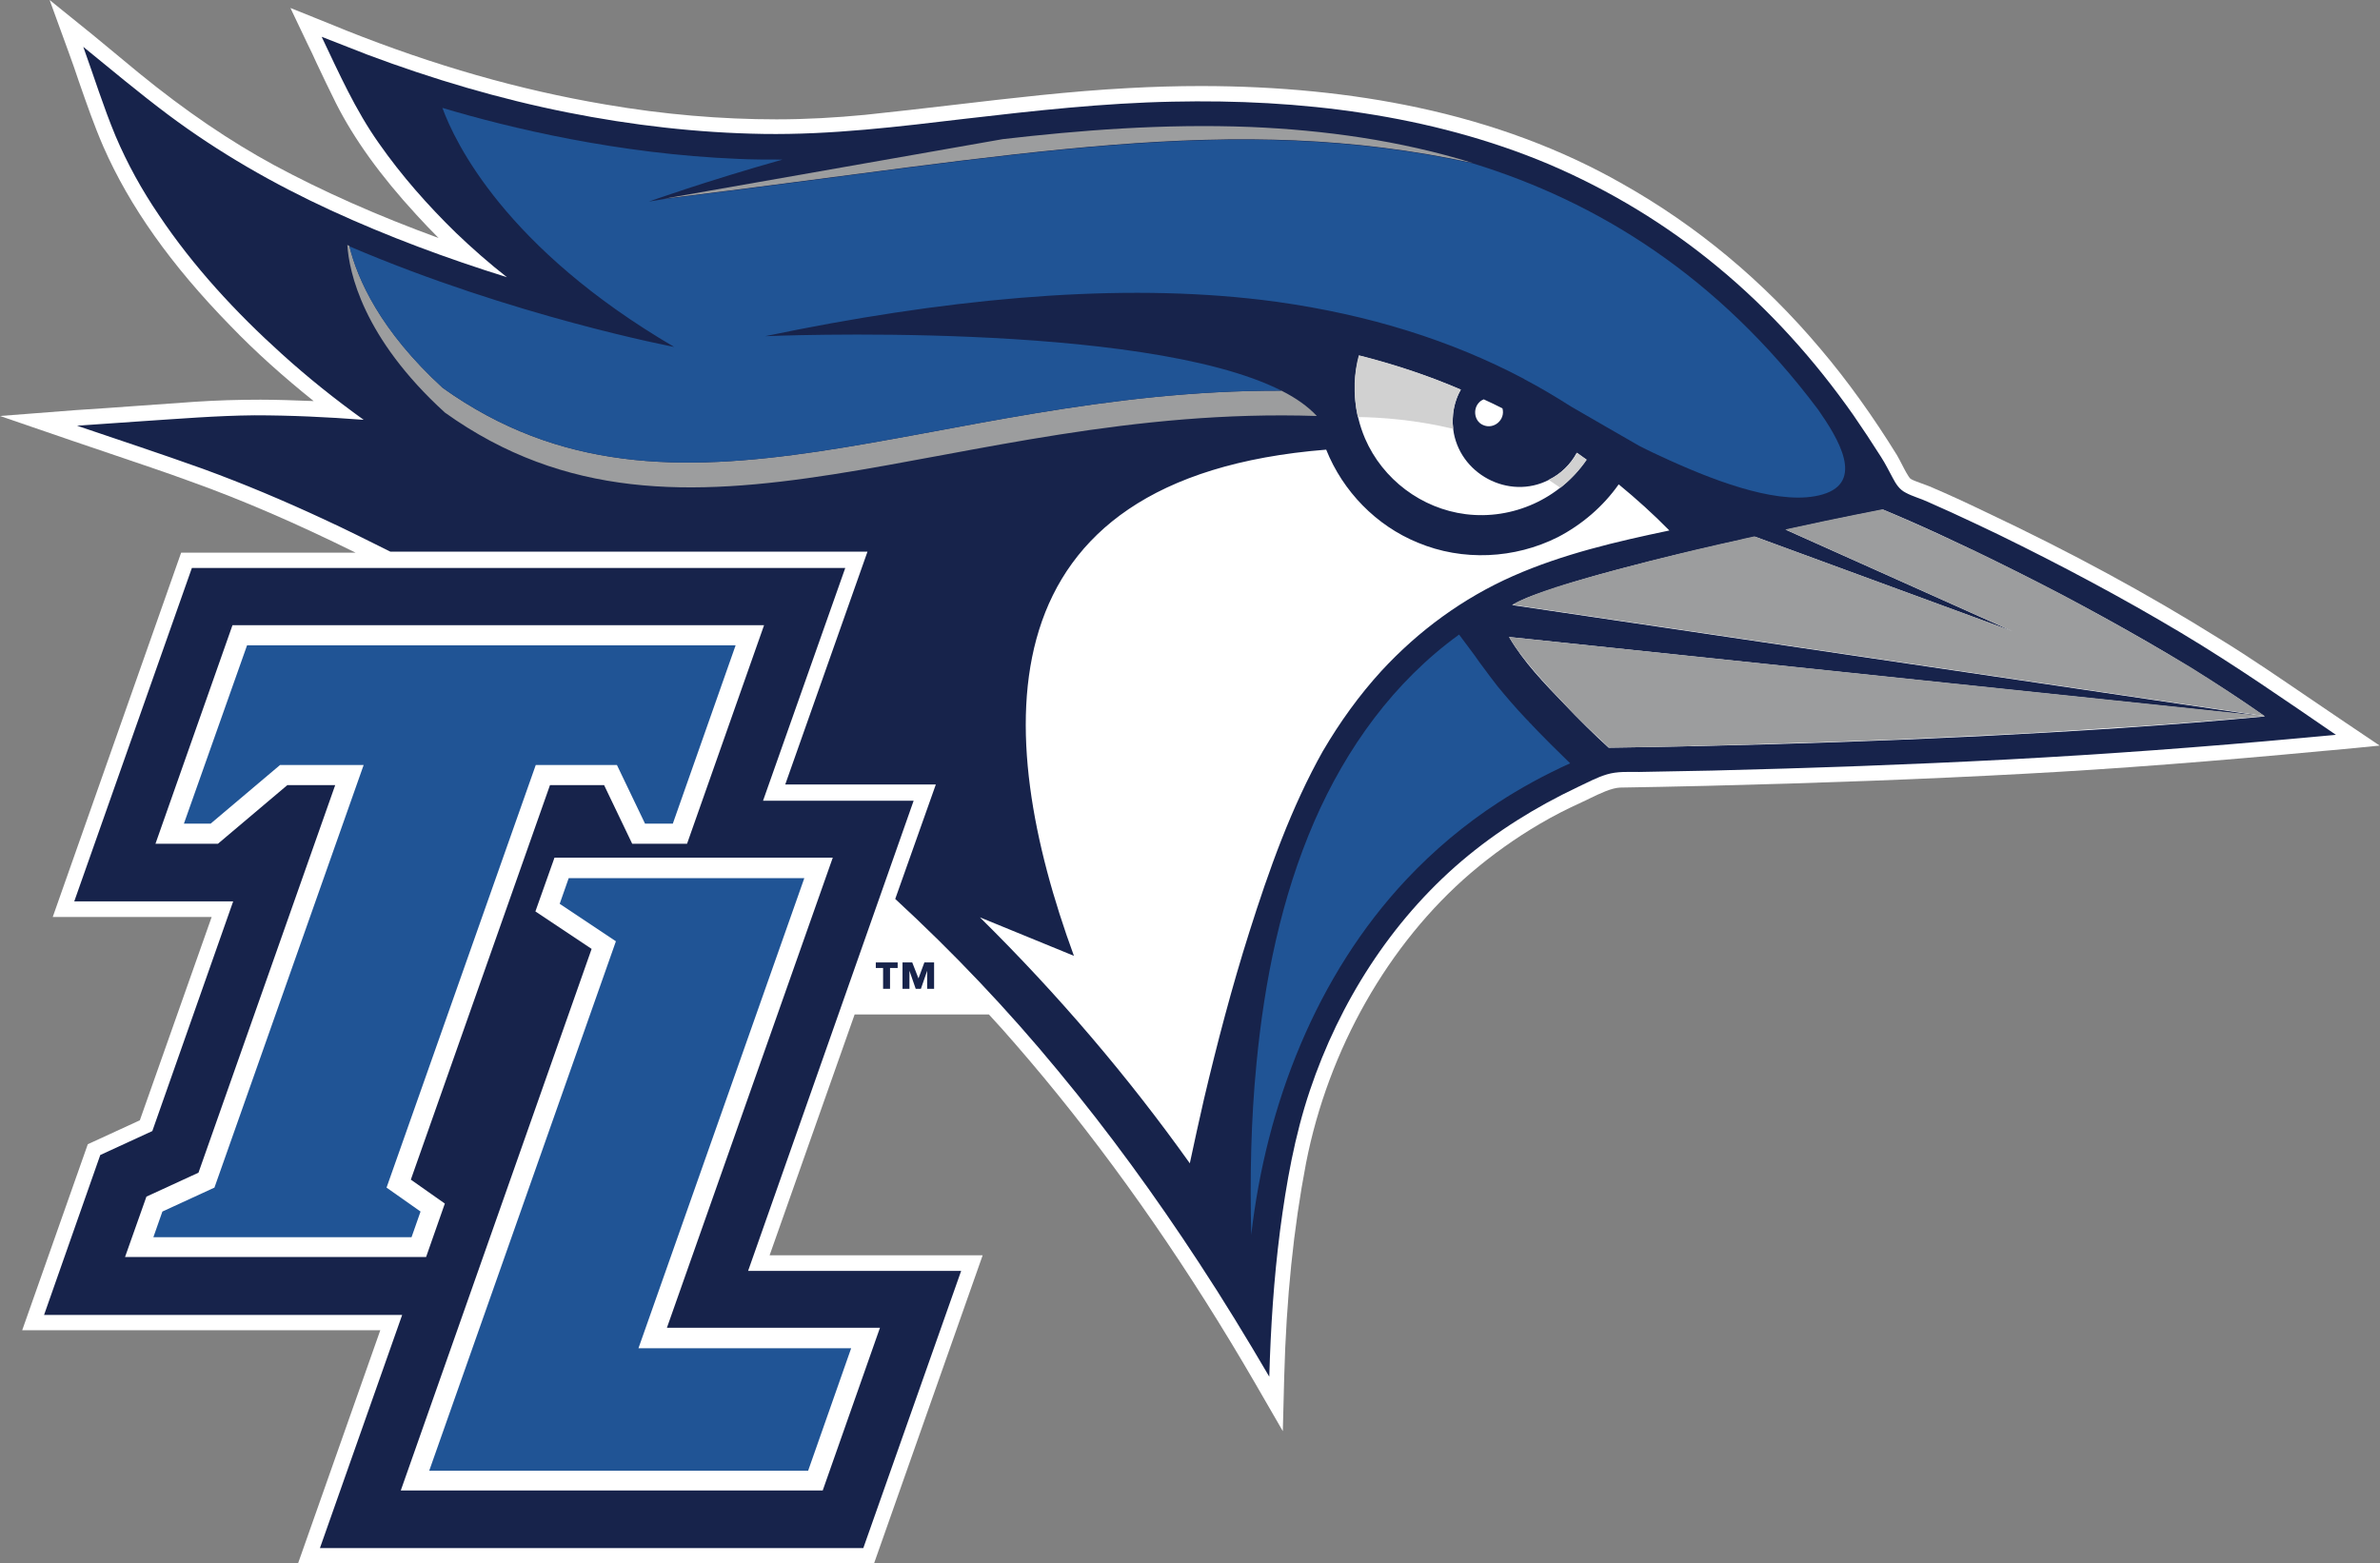
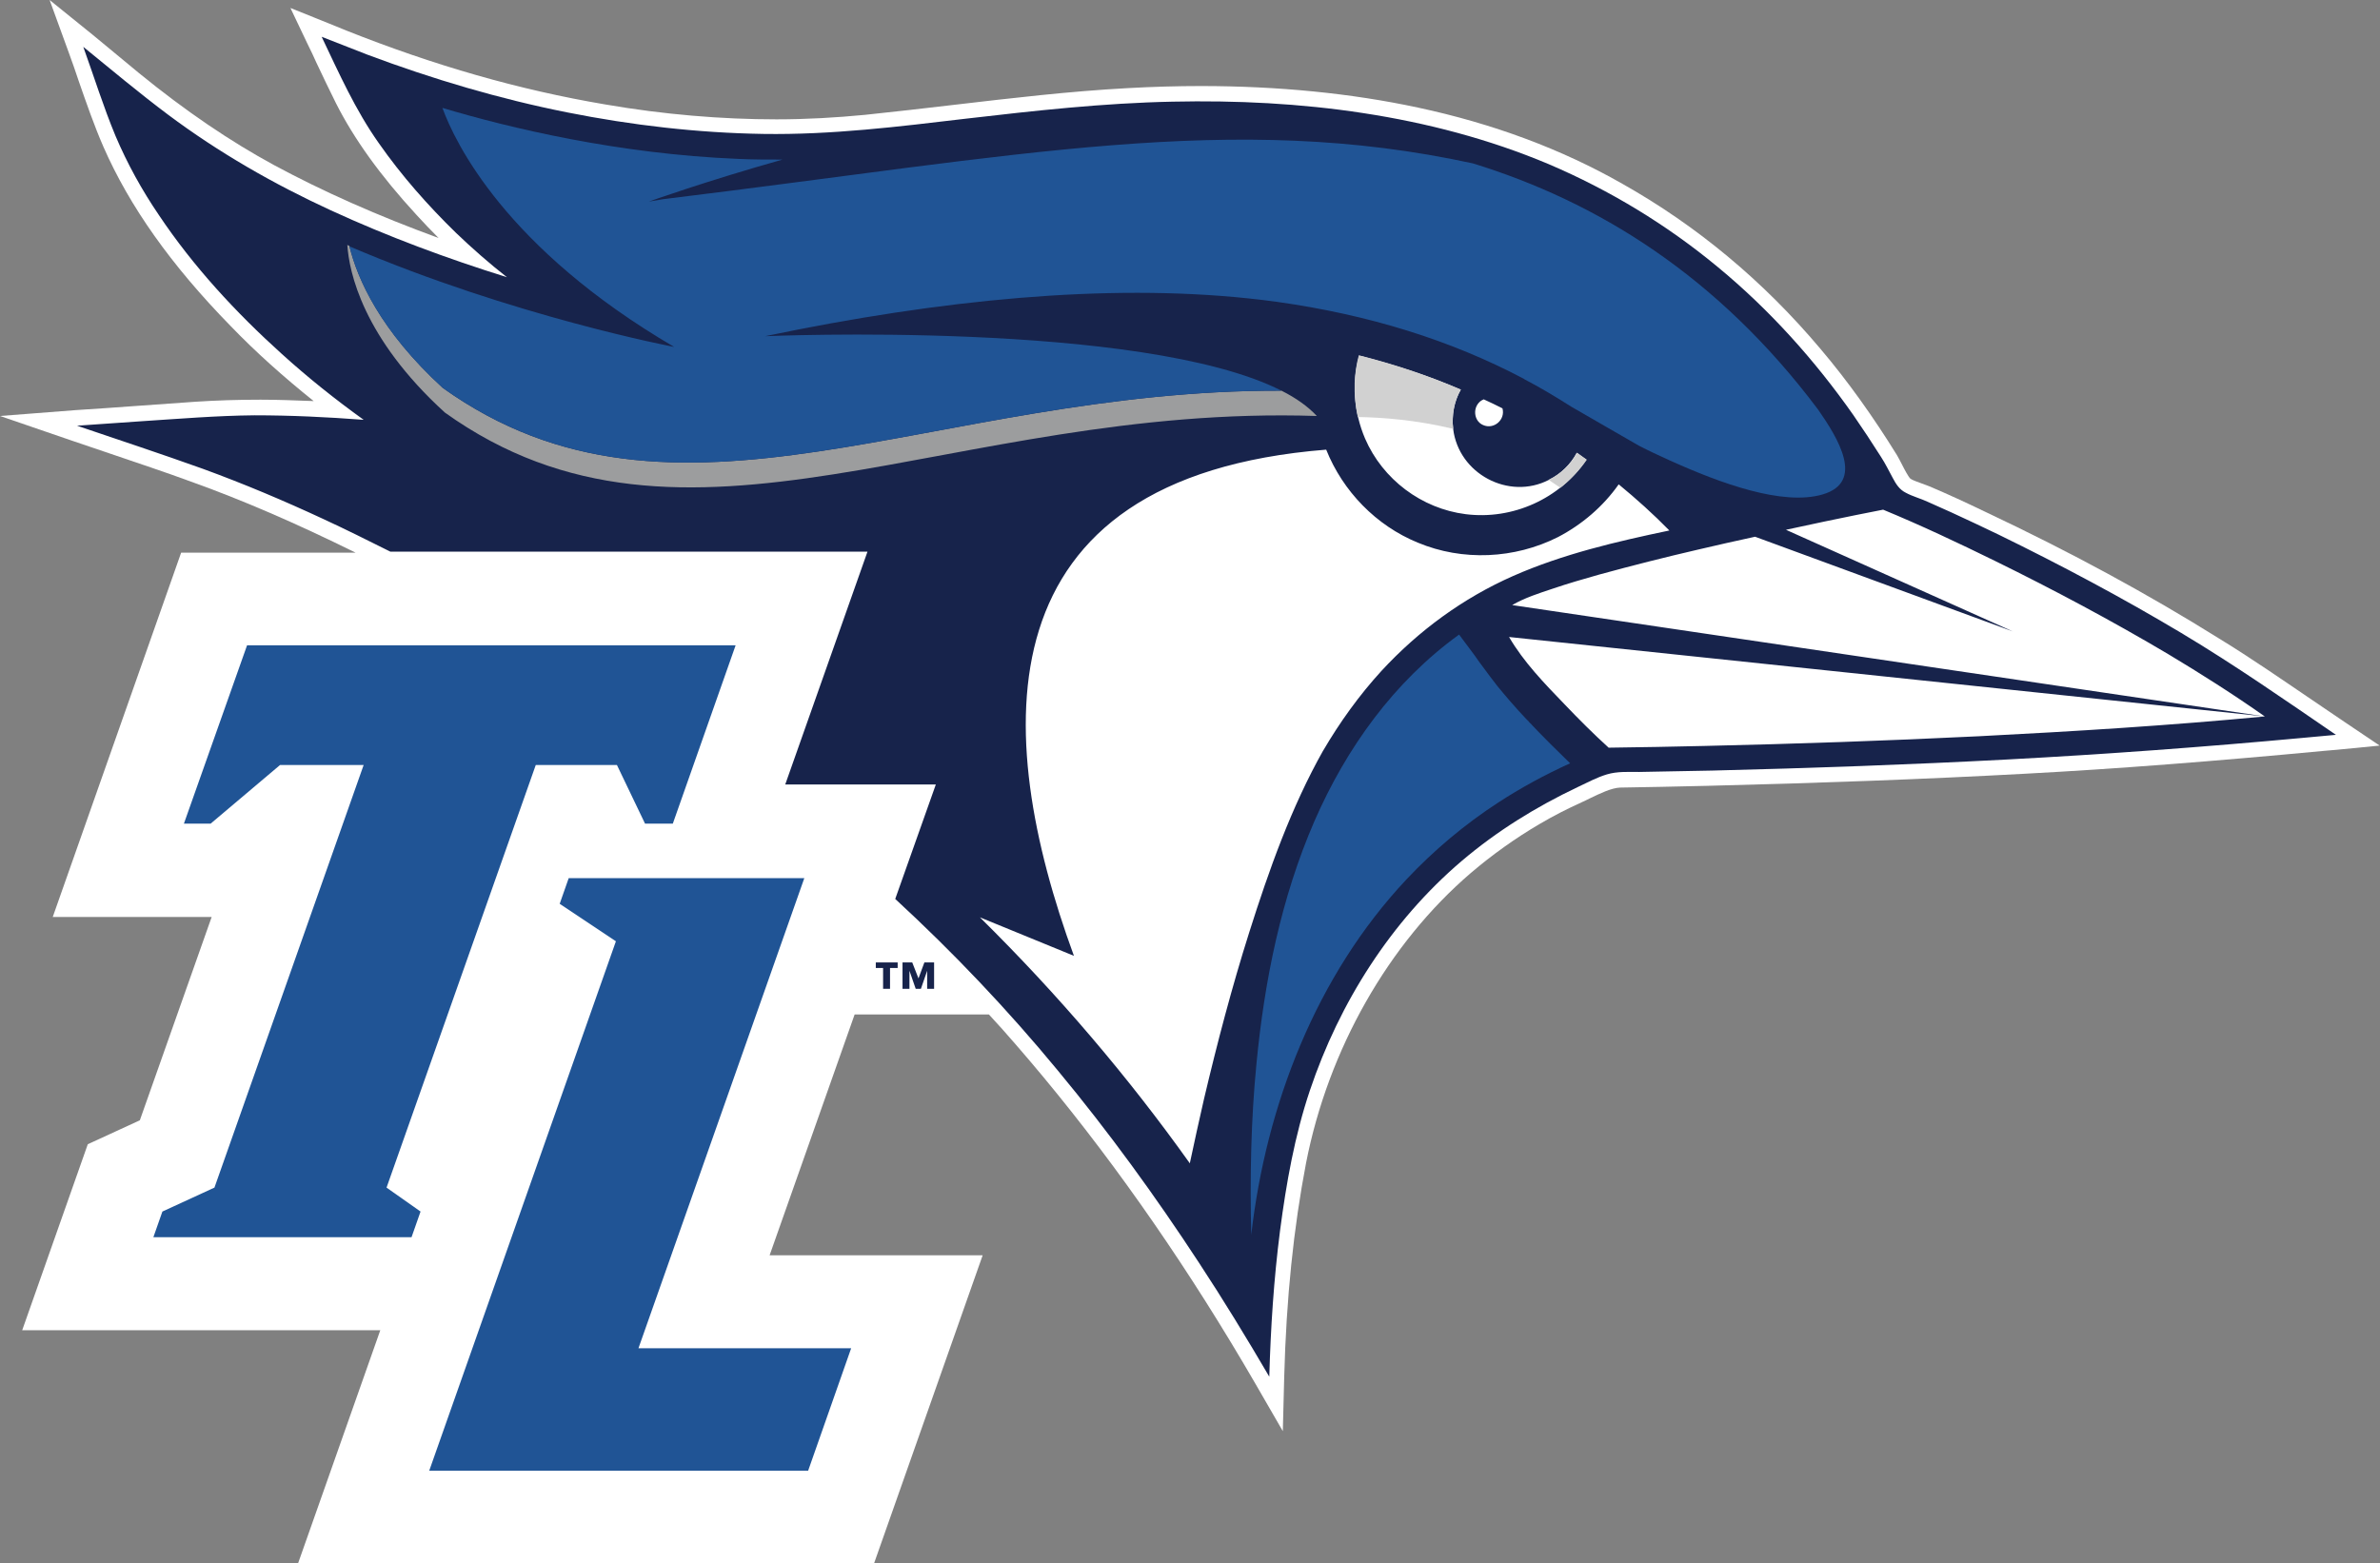
<svg xmlns="http://www.w3.org/2000/svg" version="1.1" id="Layer_1" x="0px" y="0px" viewBox="0 0 685.9 450.6" style="enable-background:new 0 0 685.9 450.6;" xml:space="preserve">
  <rect x="0" y="0" width="685.9" height="450.6" fill="#808080" stroke="none" />
  <style type="text/css">
	.st0{fill:#FFFFFF;}
	.st1{fill:#17234B;}
	.st2{fill:#205495;}
	.st3{fill:#9C9D9E;}
	.st4{fill:#D1D1D1;}
</style>
  <path class="st0" d="M675.7,208.1c-2.9-2-5.8-3.9-8.7-5.9c-9-6.1-18.2-12.5-27.7-18.3c-20.5-12.8-42.4-24.7-67.2-36.4  c-5.4-2.6-10.8-5.1-16-7.3c-0.8-0.3-1.6-0.6-2.4-0.9c-1.1-0.4-2.5-0.9-3.1-1.3c-0.6-0.5-1.8-2.8-2.4-4c-0.5-1-1-1.9-1.5-2.8  c-6.8-11-14.2-21.4-22.1-30.7c-16.5-19.6-35.7-35.5-57-47.5C450.1,43,430.2,35.6,408.6,31c-19.1-4.1-40.2-6.2-62.5-6.2  c-6.8,0-13.9,0.2-21.1,0.6c-16.8,0.9-33.6,2.9-49.9,4.8c-8.5,1-17.2,2-25.8,2.9c-8.3,0.8-16.9,1.3-25.5,1.3  c-15.9,0-32.6-1.4-49.4-4.3c-24.8-4.2-49.2-11.2-74.6-21.3l-5.4-2.2L83.7,2.3l4.9,10.3c0.9,1.8,1.8,3.7,2.6,5.5  c1.8,3.8,3.7,7.8,5.6,11.6c5.2,10.3,12.8,20.9,23.2,32.2c2.1,2.3,4.2,4.5,6.4,6.7c-17.5-6.4-33.1-13.3-47.4-21  c-12.7-6.9-25.4-15.5-38.9-26.5L26.8,10.1L14.3,0l5.5,15.1c1,2.7,2,5.6,2.9,8.3c2.2,6.3,4.4,12.7,7.1,18.9  c7.5,17.1,19.4,34,36.6,51.6c7.3,7.6,15.4,14.8,24,21.7c-5.3-0.2-10.4-0.4-15.3-0.4c-6.5,0-12.9,0.2-18.9,0.6  c-5.6,0.4-11.2,0.8-16.9,1.2l-8.4,0.6l-9,0.6L0,119.9l20.7,7.1c3.7,1.3,7.5,2.5,11.2,3.8c7.6,2.6,15.5,5.2,23.1,8  c14.8,5.3,30.3,12,47.5,20.5H52.2l-37,105H61l-20.7,58.6l-15,6.9L6.4,383.4h103.2l-23.7,67.2h166l31.3-88.8h-61.4l24.5-69.4H285  c2.6,2.8,5.1,5.6,7.6,8.5c22,25.3,42.9,54.2,62.2,86.1c2.4,4,4.8,8,7.1,12l7.8,13.5l0.4-15.6c0.6-22.7,2.7-42.9,6.3-61.7  c6.4-32.7,23.7-63.2,47.5-83.6c6.1-5.2,12.8-10,19.8-14.1c3.9-2.3,8-4.4,12.2-6.3c0.7-0.3,1.5-0.7,2.3-1.1c2.9-1.4,6.2-3,8.7-3.1  c7.6-0.1,15.8-0.3,25-0.5c32.5-0.8,62.5-1.9,91.9-3.5c26.2-1.4,54.4-3.6,86.2-6.6l3.5-0.3l12.3-1.2L675.7,208.1z" />
  <path class="st1" d="M628.9,182.6c-17.2-10.3-34.9-19.7-52.9-28.5c-4.5-2.2-9.1-4.3-13.6-6.4c-2.2-1-4.4-2-6.7-3  c-2.1-1-4.5-1.6-6.5-2.7c-1.8-0.9-2.8-2.5-3.7-4.2c-1.1-2-2.1-4.1-3.4-6.1c-2.6-4.1-5.3-8.2-8-12.1c-11.1-15.8-24.1-30.3-39-42.6  c-14.7-12.2-31.2-22.2-48.8-29.7c-17.1-7.2-35.1-11.9-53.4-14.7c-18.2-2.8-36.6-3.7-55-3.3c-19.9,0.4-39.7,2.6-59.5,4.9  c-19.4,2.3-38.8,4.7-58.4,4.4c-19-0.3-37.9-2.5-56.5-6.2c-19.6-3.9-38.8-9.6-57.5-16.6c-4.4-1.7-8.9-3.5-13.3-5.2  c5,10.5,9.7,21.1,16.5,30.7c6.5,9.3,14.1,17.9,22.2,25.8c4.7,4.5,9.6,8.8,14.7,12.8c-17.3-5.4-34.3-11.7-50.8-19.3  c-16.5-7.6-32.2-16.6-46.8-27.5c-8.4-6.3-16.4-13-24.5-19.6c3.1,8.6,5.8,17.3,9.3,25.7c3.4,8,7.6,15.6,12.5,22.8  c9.9,14.8,22.2,28.1,35.4,40c7.5,6.8,15.4,13.1,23.6,19v0c-10.5-0.8-21-1.3-31.5-1.3c-10.8,0.1-21.6,1-32.4,1.7  c-6.2,0.4-12.5,0.9-18.7,1.3c12.1,4.1,24.2,8.1,36.2,12.4c11.8,4.3,23.4,9.2,34.8,14.5c6.5,3,12.9,6.2,19.3,9.4h137.5l-23.7,67.1  h43.4L258,259.1c16.7,15.4,32.4,31.9,46.9,49.5c14.6,17.6,28.1,36.2,40.6,55.3c7.1,10.8,13.8,21.8,20.3,32.9  c0.4-14.1,1.3-28.1,3.1-42.1c1.8-13.7,4.2-27.3,8.6-40.4c8.5-25.3,23.3-48.7,43.7-66.1c10.1-8.6,21.4-15.6,33.4-21.3  c2.8-1.3,5.5-2.8,8.5-3.7c3-0.9,6.2-0.7,9.3-0.7c7-0.1,14-0.3,21.1-0.4c28.4-0.7,56.7-1.7,85.1-3.2c28.3-1.5,56.6-3.6,84.8-6.2  c3.3-0.3,6.6-0.6,9.8-0.9C658.6,201.8,644.1,191.7,628.9,182.6C620.8,177.7,631.6,184.2,628.9,182.6z M418.8,123.6  c1.5,12.9,16,20.7,27.6,14.7c3.4-1.7,6.2-4.4,8-7.8c0.9,0.7,1.9,1.3,2.8,2c-7.7,11.3-21.3,17.4-34.8,15.7c-12.7-1.6-23.9-10-29-21.8  c-3.2-7.5-3.9-16-1.7-23.9c9.9,2.5,19.7,5.7,29.3,9.8C419.1,115.6,418.3,119.7,418.8,123.6C419.9,132.7,418.7,122.6,418.8,123.6z   M427,115.4c0.2-0.1,0.4-0.2,0.6-0.3c1.8,0.8,3.6,1.7,5.4,2.6c0.9,3.3-2.5,6.2-5.6,4.8C424.6,121.3,424.3,117.1,427,115.4  C427.2,115.3,425.1,116.6,427,115.4z M282.4,264.4l27.1,11.1c-23.5-64.1-27.5-137.9,72.7-145.9c4.8,12,14.4,21.9,26.4,26.8  c12.9,5.4,27.9,4.7,40.4-1.6c6.9-3.6,13-8.8,17.5-15.2c5.1,4.2,10,8.6,14.6,13.3c-15.3,3.2-30.7,6.8-45,13.1  c-14.5,6.4-27.3,15.8-38,27.4c-6.4,7-12,14.8-16.8,23l0.1-0.2c-9.3,16.5-15.7,34.6-21.4,52.6c-5,15.8-9.2,31.8-13,47.9  c-1.4,6.2-2.8,12.4-4.1,18.6C325.3,310.6,305.1,286.8,282.4,264.4z M652.7,206.5c-27.4,2.6-54.8,4.3-82.3,5.7  c-26.4,1.3-52.8,2.2-79.2,2.8c-9.2,0.2-18.4,0.4-27.6,0.5c-4.4-4-8.6-8.2-12.7-12.5c-5.8-6-11.8-12.2-16-19.4L652.7,206.5  l-216.9-32.1c3.6-2.1,7.7-3.4,11.6-4.7c4.4-1.5,8.9-2.8,13.5-4.1c9.5-2.6,19-5,28.5-7.2c5.5-1.3,10.9-2.5,16.4-3.7l74.3,27.3  l-65.4-29.3c16-3.5,28-5.8,28-5.8c10.9,4.5,21.7,9.6,32.3,14.8c16.9,8.3,33.6,17.2,49.8,26.8C634.3,194.2,643.6,200.1,652.7,206.5  L652.7,206.5z" />
  <g>
    <path class="st2" d="M440,207.4c-3.5-3.7-6.2-6.9-8.5-9.7l0,0c-1.4-1.8-2.6-3.4-3.7-4.9c-1-1.3-2-2.7-2.9-4l-4.4-5.9   c-18.8,13.6-32.5,32.7-41.7,53.8c-9.6,22.1-14.4,46-16.7,69.9c-1.6,16.4-1.9,32.8-1.5,49.3c4.3-37.4,18.7-74.7,44.7-102.4   c7.9-8.4,16.8-15.9,26.5-22.2c0,0,0,0,0,0c6.3-4.1,13.2-7.9,20.7-11.3C449.5,217.1,444.8,212.5,440,207.4z M440,207.3   c-0.1-0.1-0.2-0.2-0.2-0.2C439.8,207.2,439.9,207.2,440,207.3z M439.5,206.8c0,0-0.1-0.1-0.1-0.1   C439.4,206.7,439.5,206.8,439.5,206.8z M439.3,206.5C439.2,206.5,439.2,206.5,439.3,206.5C439.2,206.5,439.2,206.5,439.3,206.5z    M440.2,207.5c0.1,0.1,0.3,0.3,0.4,0.4C440.4,207.8,440.3,207.7,440.2,207.5z M441,208.4c0.2,0.2,0.4,0.4,0.5,0.5   C441.4,208.8,441.2,208.7,441,208.4z" />
  </g>
  <path class="st3" d="M379.5,119.9c-2.5-2.7-6-5.2-10.2-7.3c-101-0.3-174.4,47.3-241.7-0.8c-18-16.5-24.6-31.4-26.9-40.9  c-0.2-0.1-0.4-0.2-0.6-0.3c0.5,7.7,4.4,26.7,28.1,48.3C197.6,168.6,273.5,116.4,379.5,119.9z" />
-   <path class="st3" d="M437.3,187.3c2.9,4,6.8,8.5,10.7,12.6c2,2.1,3.9,4.1,5.7,6c0.5,0.5,0.9,0.9,1.4,1.4c4.9,4.8,8.6,8.2,8.6,8.2  s8.2-0.1,22-0.4c0.8,0,1.5,0,2.3-0.1c4.8-0.1,10.2-0.2,16-0.4c2-0.1,4-0.1,6-0.2c4.1-0.1,8.4-0.3,12.9-0.4c7.9-0.3,16.3-0.6,25-0.9  c1.3-0.1,2.5-0.1,3.8-0.2c8.9-0.4,18.1-0.8,27.5-1.3c1.3-0.1,2.7-0.1,4-0.2c2.8-0.2,5.6-0.3,8.4-0.5c2.6-0.2,5.3-0.3,8-0.5  c1.5-0.1,2.9-0.2,4.4-0.3c2.6-0.2,5.1-0.3,7.7-0.5c0.2,0,0.4,0,0.6,0c13.6-0.9,27.3-2,40.4-3.2h0l-217.8-22.8  C435.6,184.8,436.4,186,437.3,187.3z" />
-   <path class="st3" d="M602.8,176c-1.5-0.8-3.1-1.7-4.6-2.5c-1.5-0.8-3-1.6-4.5-2.4c-8.8-4.6-17.1-8.7-24.3-12.2  c-0.6-0.3-1.2-0.6-1.8-0.8c-15.1-7.2-25.1-11.3-25.1-11.3s-12,2.3-28,5.8l65.4,29.3l-74.3-27.3c-1.6,0.3-3.2,0.7-4.8,1.1  c-0.3,0.1-0.6,0.1-0.9,0.2c-1.4,0.3-2.7,0.6-4.1,0.9c-1,0.2-2,0.5-3,0.7c-5.8,1.3-11.7,2.8-17.4,4.2c-0.4,0.1-0.8,0.2-1.1,0.3  c-5.6,1.4-11.1,2.9-16.1,4.3c-2.4,0.7-4.7,1.4-6.8,2c-1,0.3-2,0.6-2.9,0.9c-0.9,0.3-1.8,0.6-2.7,0.9c-4.3,1.5-7.7,2.9-10,4.2  l216.9,32.1c-7-4.9-14.2-9.6-21.4-14.1C621.6,186.5,612,181,602.8,176z" />
-   <path class="st3" d="M424.5,47c-21.3-6.6-43-9.5-64-10.4c-25.4-1-49.8,1-71.5,3.5l0,0l-97.8,17.2l0,0C294.5,44.7,355,31.9,424.5,47z  " />
  <path class="st4" d="M391.6,102.4c-0.7,2.6-1.1,5.3-1.2,8c-0.1,3.3,0.2,6.6,0.9,9.8c6.9,0.1,16.6,0.8,27.5,3.4c-0.1-1-0.2-2-0.1-3  c0.1-3,0.9-5.9,2.3-8.3C411.3,108.1,401.5,104.9,391.6,102.4z" />
  <path class="st4" d="M457.3,132.5c-0.9-0.7-1.9-1.3-2.8-2c-1.9,3.4-4.7,6.1-8.2,7.8c1.1,0.8,2.3,1.5,3.4,2.3  C452.5,138.4,455.1,135.7,457.3,132.5z" />
  <path class="st2" d="M127.6,111.8c67.3,48.1,140.7,0.5,241.7,0.8C329,92.2,220.5,96.9,220.5,96.9c50.8-10.6,98.3-15.2,139.2-10.9  c2.8,0.3,5.5,0.6,8.3,1c26.4,3.7,50,11,71.2,22.2l0,0c0,0,0,0,0.1,0.1c4.6,2.4,9.1,5.1,13.5,7.9c6,3.5,13.2,7.6,19.6,11.3  c2.7,1.4,5.7,2.8,8.8,4.2c14.6,6.6,32.6,13.2,44.1,9.8c12.2-3.6,4.4-16.2-1.3-24.4c-29-38.7-63.8-60-99.5-71  c-69.5-15.1-130-2.3-233.3,10.3l0,0l-4.2,0.7c0,0,16.5-5.9,38.5-12.1c-4.3,0-8.5,0-12.7-0.2c-34.6-1.4-65.9-8.9-85.3-14.7  c3.6,9.9,18.1,40.4,66.8,68.9c0,0-46.4-8.8-93.6-29C103,80.4,109.5,95.3,127.6,111.8z" />
  <g>
    <g>
      <polygon class="st1" points="252.4,279 254.5,279 254.5,285 256.5,285 256.5,279 258.7,279 258.7,277.4 252.4,277.4   " />
      <polygon class="st1" points="264.7,282 262.9,277.4 260.1,277.4 260.1,285 262.1,285 262.1,279.8 262.1,279.8 263.9,285     265.4,285 267.2,279.8 267.2,279.8 267.2,285 269.2,285 269.2,277.4 266.4,277.4   " />
-       <path class="st1" d="M263.3,230.8h-43.4h0l23.7-67.1H55.3l-33.9,96.1h45.8L43.9,326l-15,6.9l-16.2,46.1h103.2l-23.7,67.2h156.6    l28.2-79.9h-61.4L263.3,230.8z M36,362.4l6.2-17.5l15-6.9l39.4-111.7H82.8l-20,16.9H44.8L67,180.2h153.2L198,243.2h-15.8    l-8.1-16.9h-15.6l-40.1,113.7l9.8,6.9l-5.4,15.4H36z M253.6,382.7l-16.5,46.9H115.5l55-156.1l-16.2-10.8l5.5-15.5H240l-47.8,135.5    H253.6z" />
      <path class="st2" d="M121.2,349.2l-9.8-6.9l43-121.8h23.4l8.1,16.9h8L212,186H71.2L53,237.4h7.7h0l20-16.9h24.1l-43,121.8l-15,6.9    l-2.6,7.4h74.4L121.2,349.2z" />
      <path class="st2" d="M163.9,253.1l-2.6,7.4l16.2,10.8l-53.8,152.6h109.2l12.4-35.3h0H184l47.8-135.5h0H163.9z" />
    </g>
  </g>
</svg>